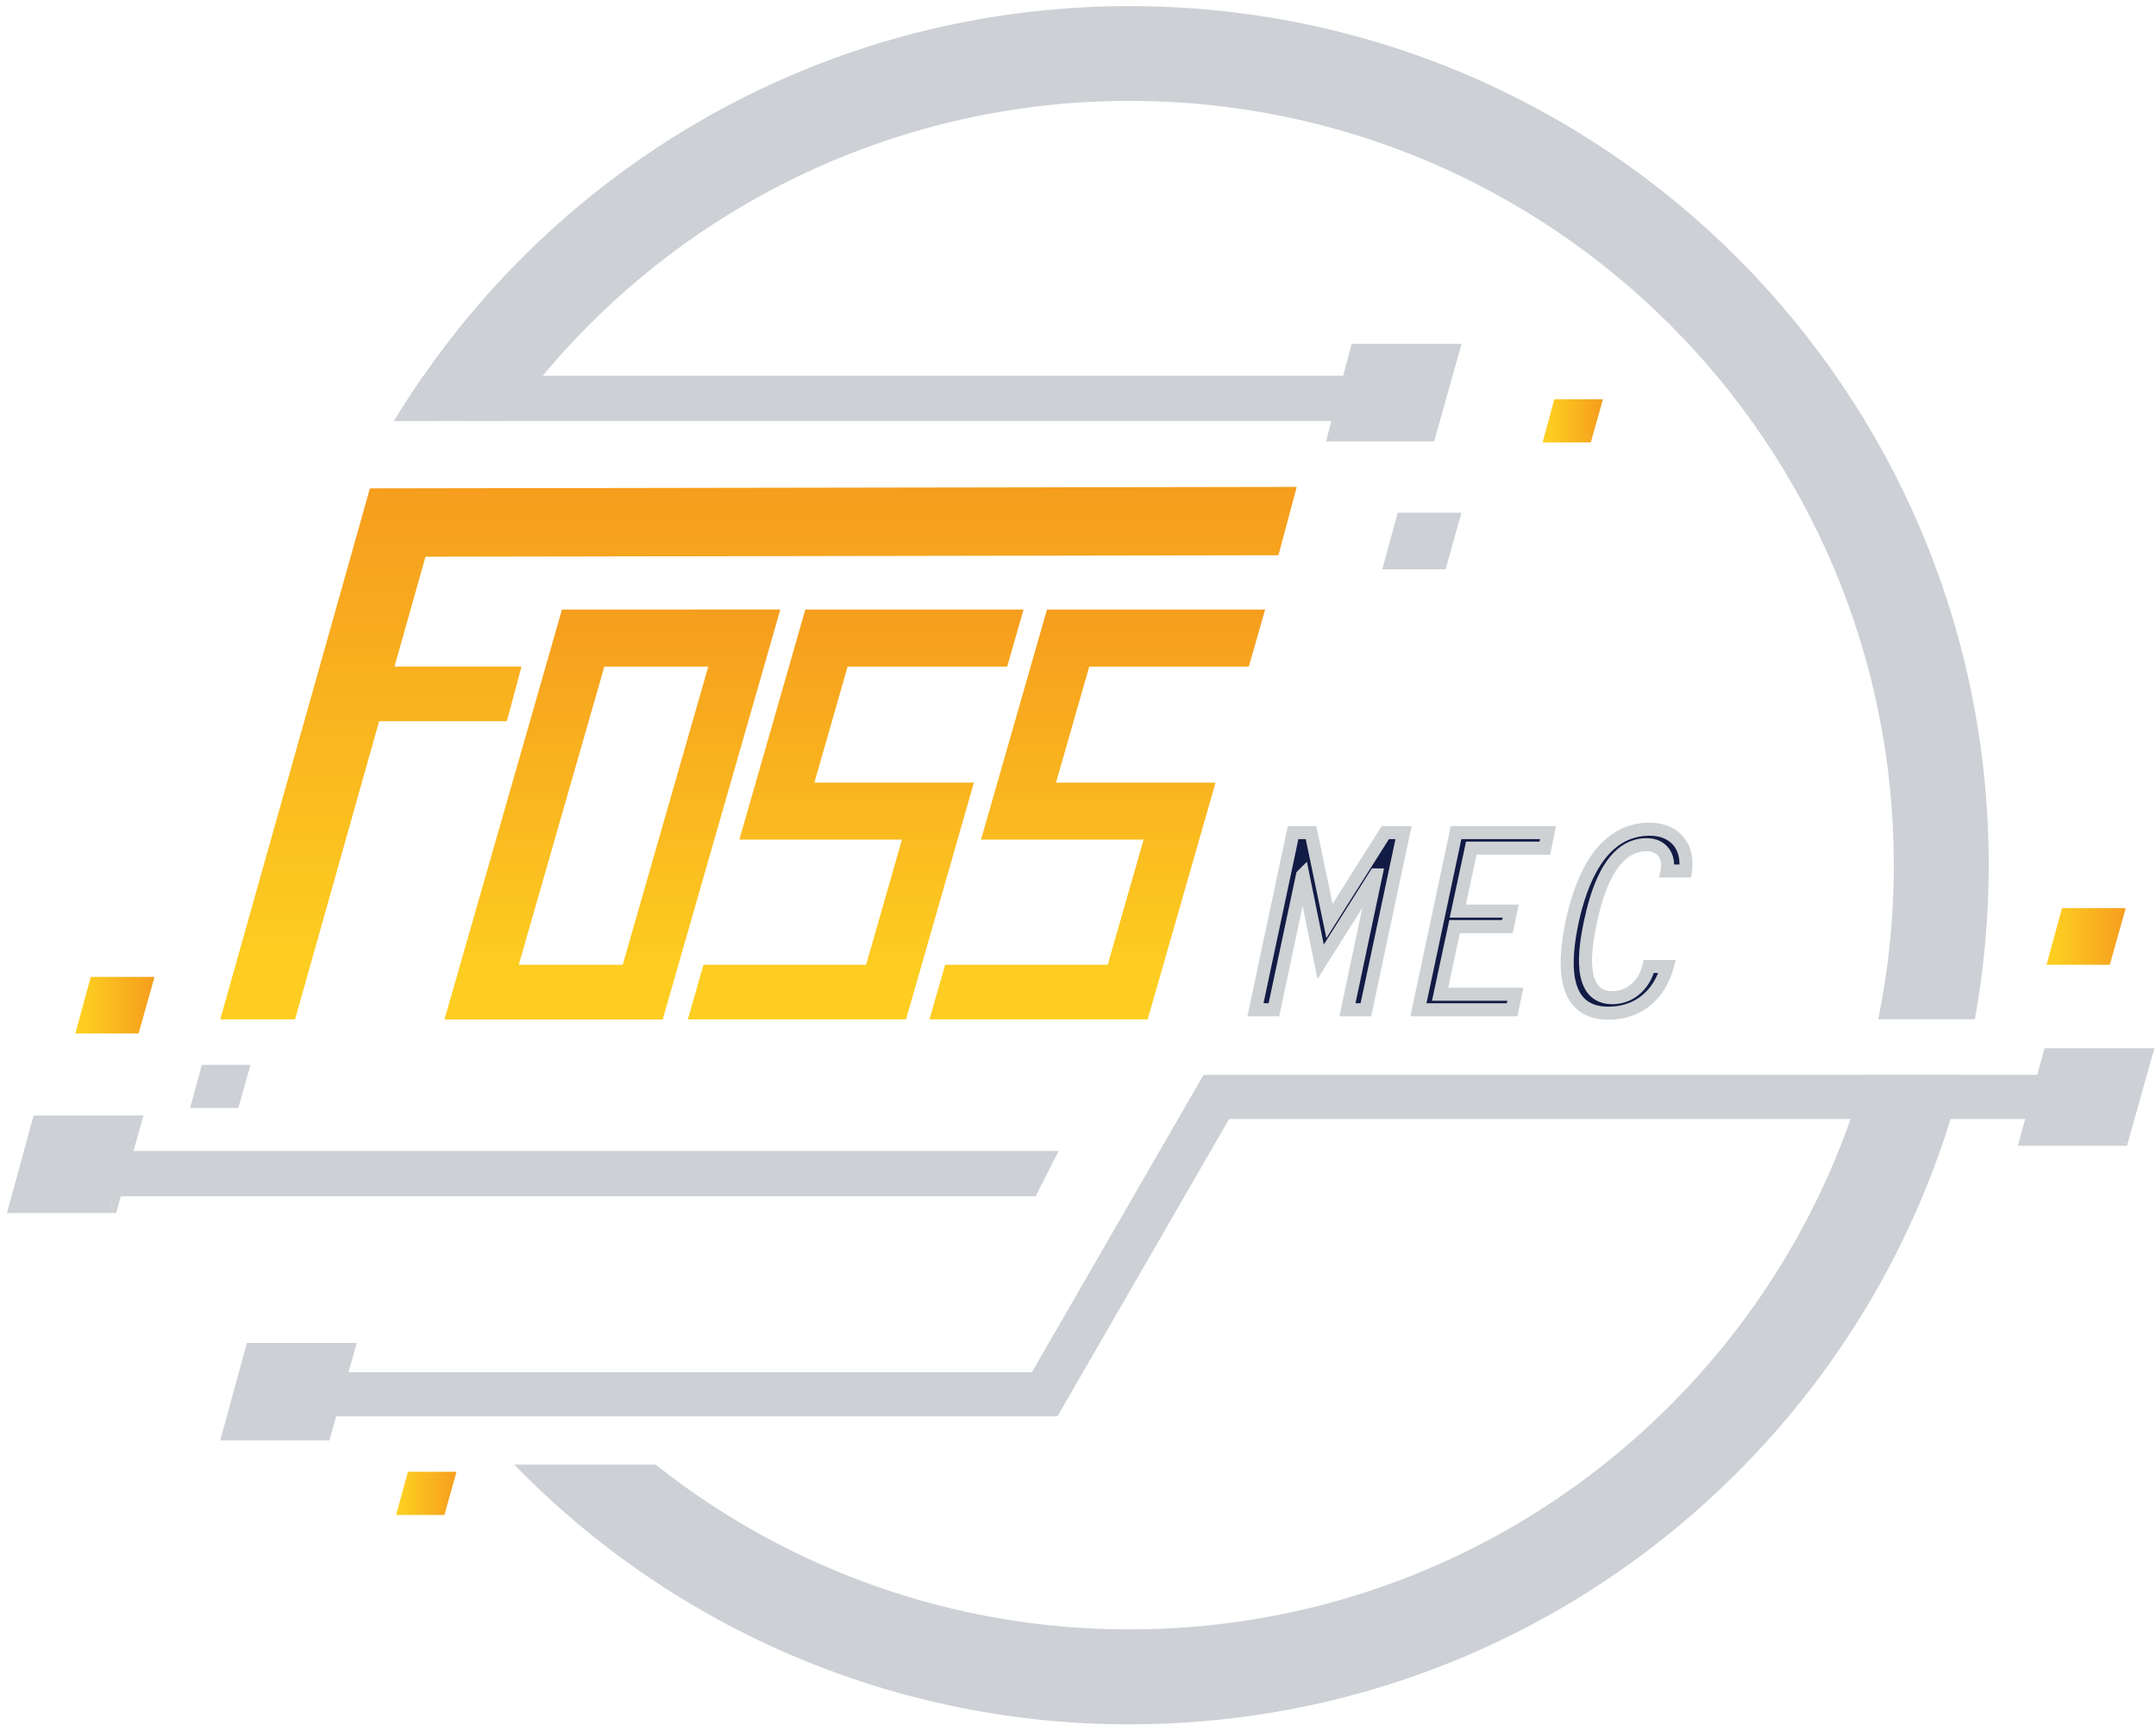
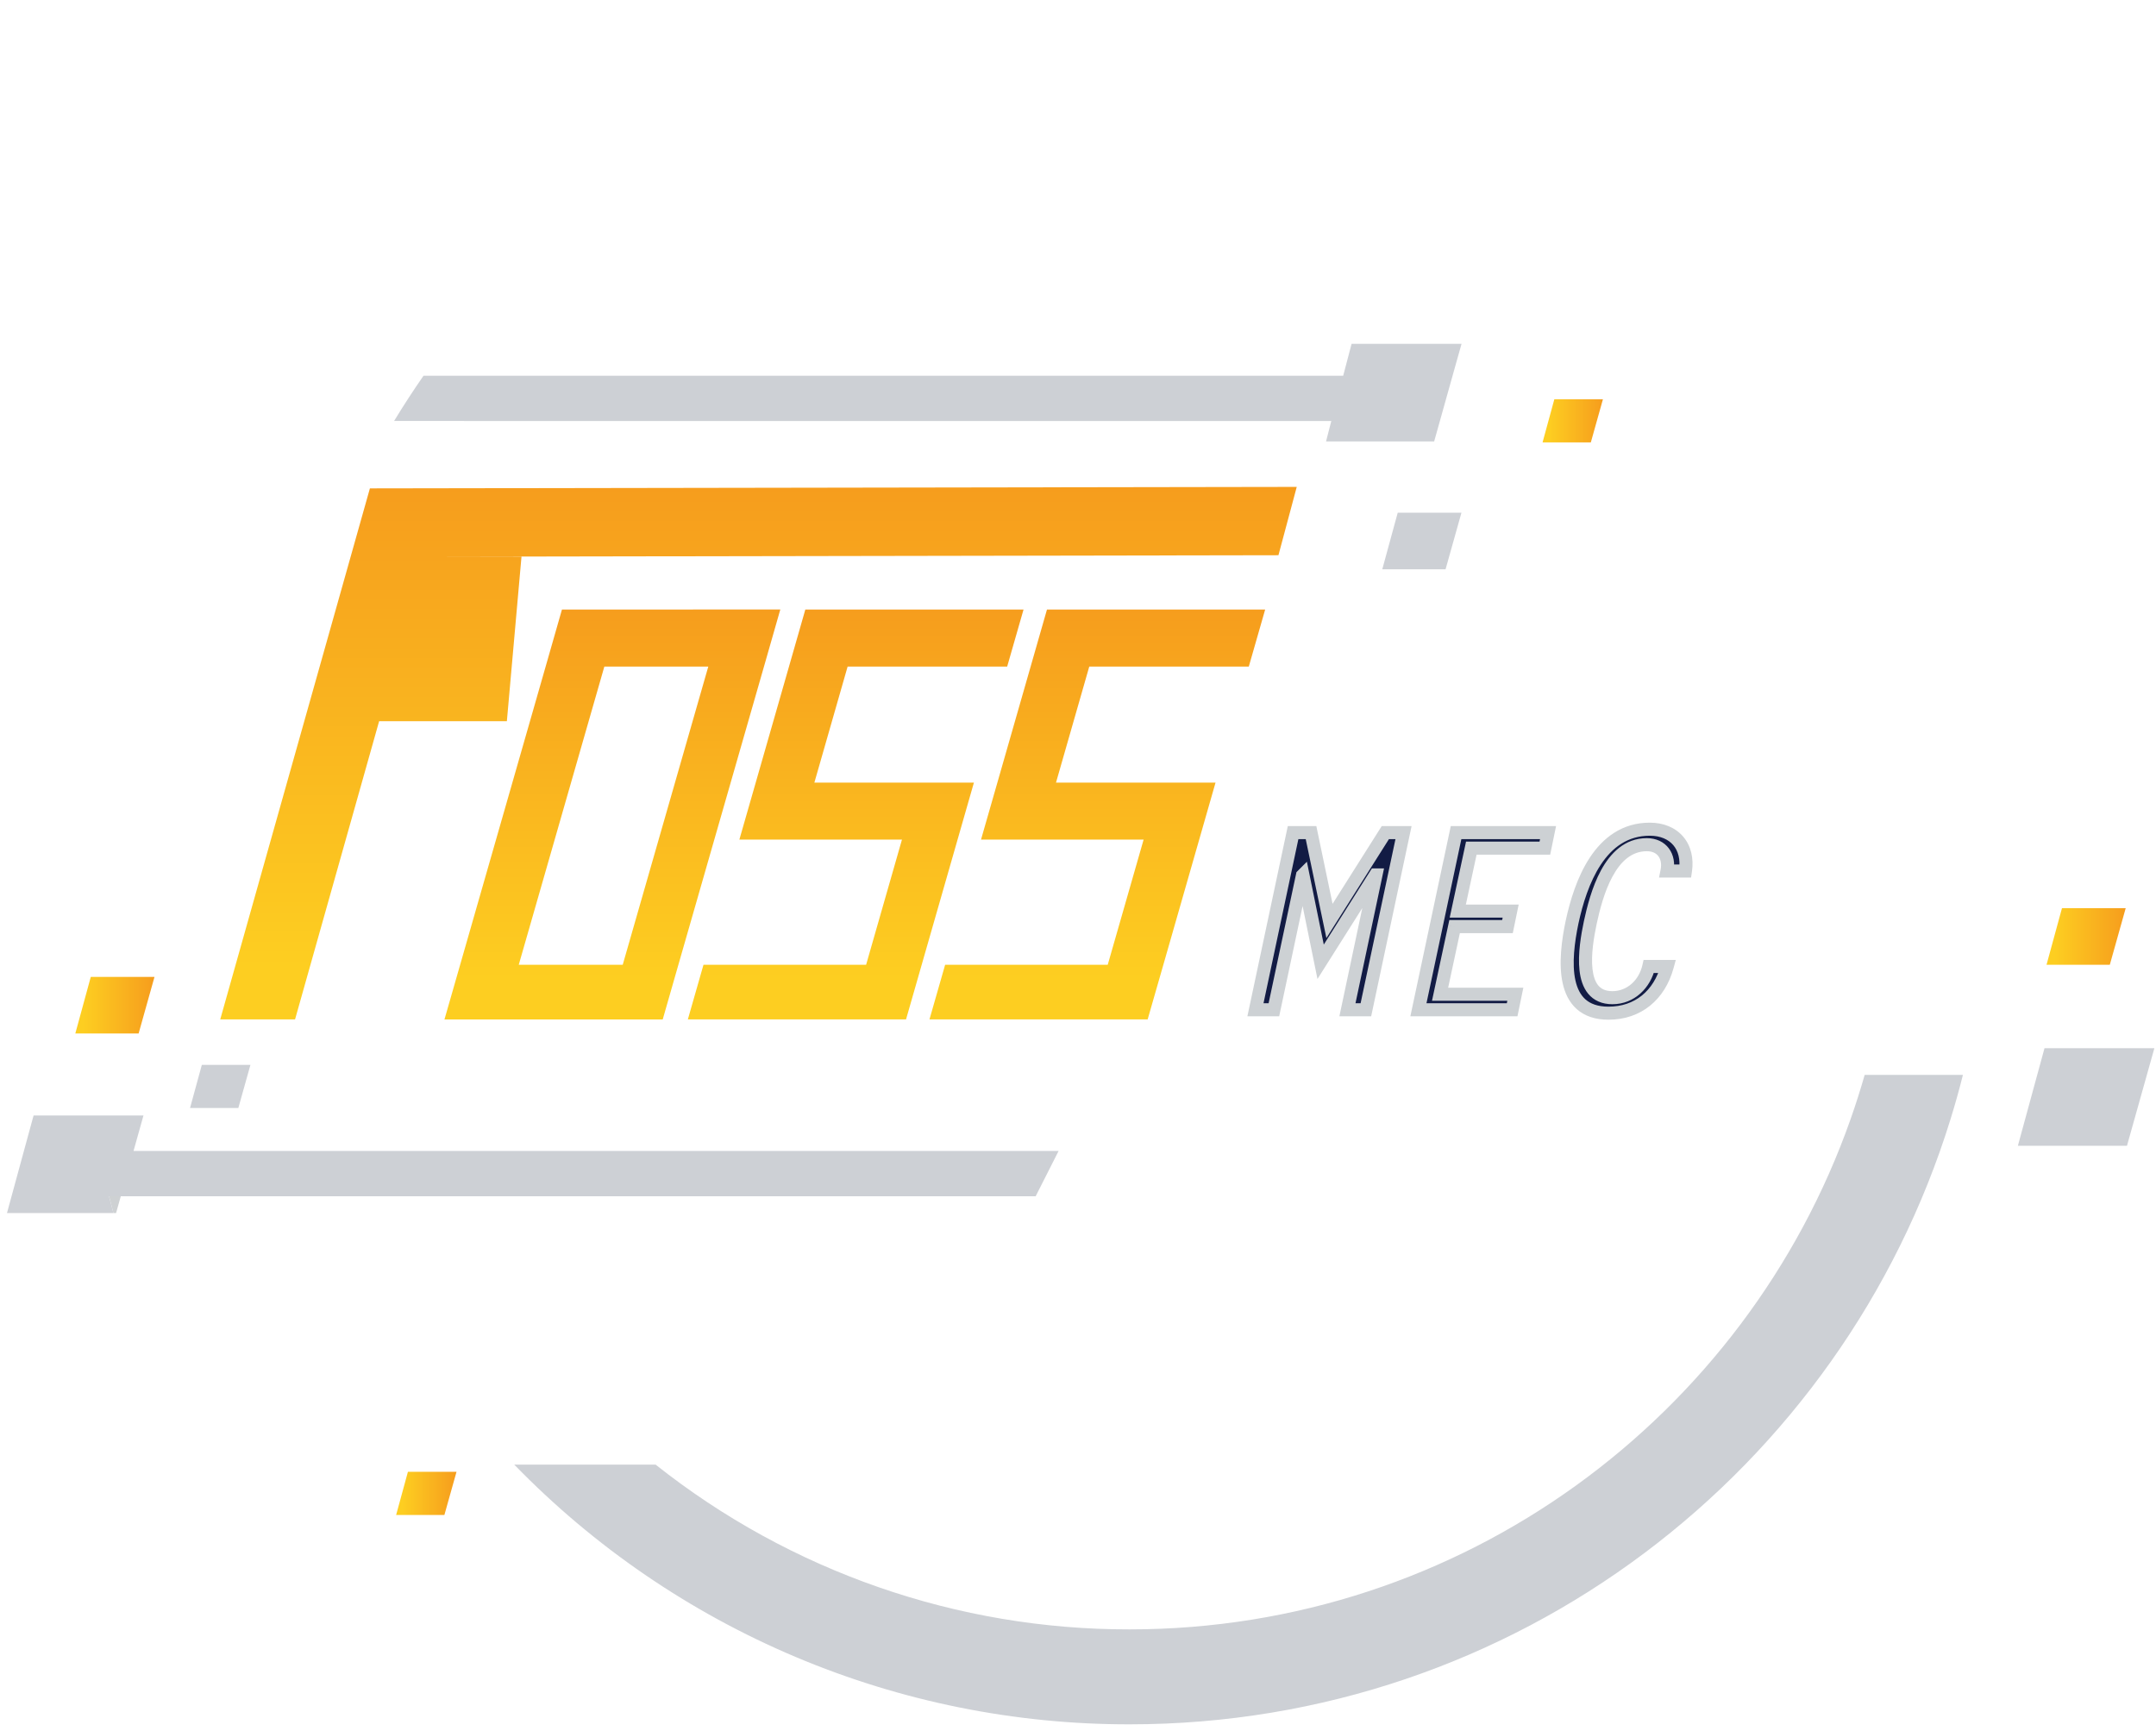
<svg xmlns="http://www.w3.org/2000/svg" width="289" height="232" viewBox="0 0 289 232" fill="none">
  <g clip-path="url(#clip0_310_229)">
    <path d="M249.952 144.067H263.12C262.623 146.065 262.065 148.035 261.463 149.988C246.953 196.976 203.174 231.115 151.422 231.115C136.041 231.134 120.813 228.063 106.643 222.083C92.472 216.103 79.648 207.336 68.931 196.304H87.877C105.95 210.64 128.35 218.426 151.418 218.389C196.061 218.389 234.036 189.834 248.065 149.988C248.749 148.042 249.378 146.068 249.952 144.067Z" fill="#CDD0D5" />
-     <path d="M52.822 56.429C54.075 54.36 55.388 52.342 56.761 50.374C77.552 20.417 112.191 0.821 151.412 0.821C215.036 0.808 266.575 52.363 266.575 115.952C266.578 122.883 265.957 129.8 264.721 136.619H251.766C253.16 129.818 253.86 122.894 253.856 115.952C253.856 59.381 207.996 13.521 151.422 13.521C136.408 13.506 121.575 16.799 107.978 23.167C94.382 29.534 82.355 38.819 72.753 50.362C71.115 52.325 69.551 54.343 68.061 56.417L52.822 56.429Z" fill="#CDD0D5" />
-     <path d="M57.034 74.617L52.882 89.341H69.903L67.943 96.664H50.82L39.551 136.632H29.521L47.002 74.617L49.583 65.458L173.822 65.26L171.368 74.419L57.034 74.617Z" fill="url(#paint0_linear_310_229)" />
+     <path d="M57.034 74.617H69.903L67.943 96.664H50.82L39.551 136.632H29.521L47.002 74.617L49.583 65.458L173.822 65.26L171.368 74.419L57.034 74.617Z" fill="url(#paint0_linear_310_229)" />
    <path d="M75.327 81.698L73.138 89.347L61.681 129.308L59.578 136.638H88.834L90.934 129.308L102.407 89.341L104.596 81.692L75.327 81.698ZM83.473 129.308H69.537L81.01 89.341H94.943L83.473 129.308Z" fill="url(#paint1_linear_310_229)" />
    <path d="M113.619 89.341L109.163 104.893H130.548L128.358 112.532L123.549 129.308L121.449 136.632H92.203L94.299 129.308H116.098L120.904 112.532H99.109L101.301 104.893L105.76 89.341L107.949 81.699H137.199L135.006 89.341H113.619Z" fill="url(#paint2_linear_310_229)" />
    <path d="M146.01 89.341L141.552 104.893H162.936L160.747 112.532L155.941 129.308L153.837 136.632H124.591L126.691 129.308H148.486L153.296 112.532H131.5L133.693 104.893L138.151 89.341L140.341 81.699H169.587L167.395 89.341H146.01Z" fill="url(#paint3_linear_310_229)" />
    <path d="M68.061 56.429H178.453L177.749 59.164H192.24L192.482 58.307L195.054 49.131L195.911 46.088H181.172L180.047 50.362H56.77C55.393 52.344 54.08 54.362 52.831 56.417L68.061 56.429Z" fill="#CDD0D5" />
    <path d="M178.211 123.435L185.695 111.599H188.134L183.09 135.337H180.617L184.442 117.27H184.376L177.024 128.908L174.65 117.27L174.584 117.336L170.76 135.337H168.287L173.331 111.599H175.738L178.211 123.435ZM207.507 111.599L207.079 113.676H197.221L195.408 122.116H202.496L202.067 124.193H194.979L193.034 133.26H203.122L202.694 135.337H190.133L195.177 111.599H207.507ZM225.924 116.742H223.452C223.847 114.764 222.759 113.215 220.748 113.215C215.737 113.215 213.956 120.006 213.165 123.666C212.44 127.128 211.385 133.721 216.132 133.721C218.605 133.721 220.484 131.875 221.012 129.534H223.485C222.43 133.392 219.561 135.798 215.605 135.798C209.077 135.798 209.67 128.644 210.725 123.6C211.846 118.391 214.451 111.137 221.144 111.137C224.441 111.137 226.419 113.445 225.924 116.742Z" fill="#121B44" />
    <path d="M178.211 123.435L177.354 123.614L177.796 125.728L178.95 123.903L178.211 123.435ZM185.695 111.599V110.724H185.213L184.955 111.131L185.695 111.599ZM188.134 111.599L188.99 111.781L189.215 110.724H188.134V111.599ZM183.09 135.337V136.212H183.799L183.946 135.519L183.09 135.337ZM180.617 135.337L179.761 135.156L179.538 136.212H180.617V135.337ZM184.442 117.27L185.298 117.451L185.521 116.395H184.442V117.27ZM184.376 117.27V116.395H183.894L183.636 116.802L184.376 117.27ZM177.024 128.908L176.166 129.083L176.601 131.215L177.763 129.375L177.024 128.908ZM174.65 117.27L175.507 117.095L175.182 115.5L174.031 116.651L174.65 117.27ZM174.584 117.336L173.965 116.717L173.782 116.9L173.728 117.154L174.584 117.336ZM170.76 135.337V136.212H171.468L171.615 135.519L170.76 135.337ZM168.287 135.337L167.431 135.155L167.206 136.212H168.287V135.337ZM173.331 111.599V110.724H172.623L172.475 111.417L173.331 111.599ZM175.738 111.599L176.594 111.42L176.449 110.724H175.738V111.599ZM178.95 123.903L186.434 112.067L184.955 111.131L177.471 122.967L178.95 123.903ZM185.695 112.474H188.134V110.724H185.695V112.474ZM187.278 111.417L182.234 135.155L183.946 135.519L188.99 111.781L187.278 111.417ZM183.09 134.462H180.617V136.212H183.09V134.462ZM181.473 135.518L185.298 117.451L183.586 117.089L179.761 135.156L181.473 135.518ZM184.442 116.395H184.376V118.145H184.442V116.395ZM183.636 116.802L176.284 128.441L177.763 129.375L185.116 117.737L183.636 116.802ZM177.881 128.733L175.507 117.095L173.793 117.445L176.166 129.083L177.881 128.733ZM174.031 116.651L173.965 116.717L175.203 117.954L175.269 117.888L174.031 116.651ZM173.728 117.154L169.904 135.155L171.615 135.519L175.44 117.518L173.728 117.154ZM170.76 134.462H168.287V136.212H170.76V134.462ZM169.143 135.519L174.187 111.781L172.475 111.417L167.431 135.155L169.143 135.519ZM173.331 112.474H175.738V110.724H173.331V112.474ZM174.881 111.778L177.354 123.614L179.067 123.256L176.594 111.42L174.881 111.778ZM207.507 111.599L208.364 111.776L208.581 110.724H207.507V111.599ZM207.079 113.676V114.551H207.792L207.936 113.853L207.079 113.676ZM197.221 113.676V112.801H196.514L196.366 113.492L197.221 113.676ZM195.408 122.116L194.552 121.932L194.325 122.991H195.408V122.116ZM202.496 122.116L203.353 122.293L203.57 121.241H202.496V122.116ZM202.067 124.193V125.068H202.78L202.924 124.37L202.067 124.193ZM194.979 124.193V123.318H194.272L194.124 124.01L194.979 124.193ZM193.034 133.26L192.178 133.076L191.951 134.135H193.034V133.26ZM203.122 133.26L203.979 133.437L204.196 132.385H203.122V133.26ZM202.694 135.337V136.212H203.407L203.551 135.514L202.694 135.337ZM190.133 135.337L189.277 135.155L189.052 136.212H190.133V135.337ZM195.177 111.599V110.724H194.468L194.321 111.417L195.177 111.599ZM206.65 111.422L206.222 113.499L207.936 113.853L208.364 111.776L206.65 111.422ZM207.079 112.801H197.221V114.551H207.079V112.801ZM196.366 113.492L194.552 121.932L196.263 122.3L198.076 113.86L196.366 113.492ZM195.408 122.991H202.496V121.241H195.408V122.991ZM201.639 121.939L201.211 124.016L202.924 124.37L203.353 122.293L201.639 121.939ZM202.067 123.318H194.979V125.068H202.067V123.318ZM194.124 124.01L192.178 133.076L193.889 133.443L195.835 124.377L194.124 124.01ZM193.034 134.135H203.122V132.385H193.034V134.135ZM202.266 133.083L201.837 135.16L203.551 135.514L203.979 133.437L202.266 133.083ZM202.694 134.462H190.133V136.212H202.694V134.462ZM190.988 135.519L196.033 111.781L194.321 111.417L189.277 135.155L190.988 135.519ZM195.177 112.474H207.507V110.724H195.177V112.474ZM225.924 116.742V117.617H226.678L226.79 116.872L225.924 116.742ZM223.452 116.742L222.594 116.571L222.384 117.617H223.452V116.742ZM213.165 123.666L212.31 123.481L212.309 123.486L213.165 123.666ZM221.012 129.534V128.659H220.312L220.158 129.342L221.012 129.534ZM223.485 129.534L224.329 129.765L224.631 128.659H223.485V129.534ZM210.725 123.6L209.87 123.416L209.869 123.421L210.725 123.6ZM225.924 115.867H223.452V117.617H225.924V115.867ZM224.31 116.914C224.546 115.734 224.355 114.586 223.703 113.713C223.042 112.828 221.991 112.34 220.748 112.34V114.09C221.517 114.09 222.015 114.376 222.301 114.76C222.597 115.156 222.753 115.772 222.594 116.571L224.31 116.914ZM220.748 112.34C217.766 112.34 215.836 114.383 214.605 116.65C213.37 118.925 212.707 121.645 212.31 123.481L214.02 123.851C214.415 122.027 215.037 119.522 216.143 117.485C217.253 115.442 218.719 114.09 220.748 114.09V112.34ZM212.309 123.486C211.947 125.214 211.47 127.854 211.727 130.092C211.856 131.213 212.18 132.338 212.89 133.195C213.633 134.091 214.717 134.596 216.132 134.596V132.846C215.174 132.846 214.61 132.527 214.237 132.079C213.833 131.591 213.576 130.851 213.466 129.892C213.245 127.967 213.658 125.58 214.022 123.845L212.309 123.486ZM216.132 134.596C219.092 134.596 221.266 132.385 221.865 129.727L220.158 129.342C219.702 131.365 218.118 132.846 216.132 132.846V134.596ZM221.012 130.409H223.485V128.659H221.012V130.409ZM222.641 129.304C221.679 132.819 219.128 134.924 215.605 134.924V136.673C219.994 136.673 223.18 133.964 224.329 129.765L222.641 129.304ZM215.605 134.924C214.14 134.924 213.174 134.526 212.52 133.947C211.855 133.358 211.418 132.496 211.176 131.402C210.684 129.179 211.057 126.29 211.582 123.779L209.869 123.421C209.339 125.954 208.888 129.164 209.467 131.78C209.761 133.105 210.333 134.347 211.36 135.257C212.398 136.176 213.806 136.673 215.605 136.673V134.924ZM211.581 123.784C212.134 121.215 213.037 118.226 214.575 115.897C216.096 113.595 218.179 112.012 221.144 112.012V110.263C217.416 110.263 214.85 112.307 213.115 114.933C211.397 117.534 210.438 120.776 209.87 123.416L211.581 123.784ZM221.144 112.012C222.585 112.012 223.641 112.511 224.291 113.272C224.941 114.033 225.276 115.165 225.059 116.612L226.79 116.872C227.067 115.023 226.661 113.352 225.621 112.135C224.581 110.918 223 110.263 221.144 110.263V112.012Z" fill="#CDD1D4" />
-     <path d="M276.162 144.067C275.594 146.064 274.967 148.038 274.278 149.988H164.75L145.169 183.91L141.737 189.834H42.7V183.91H138.327L157.911 149.988L161.327 144.067H276.162Z" fill="#CDD0D4" />
-     <path d="M44.15 193.07H29.521L33.094 179.994H47.818L44.15 193.07Z" fill="#CDD0D5" />
    <path d="M16.191 160.332L15.56 162.585H15.206L14.616 160.332H16.191Z" fill="#CED1D3" />
    <path d="M138.827 160.334H14.616L15.206 162.587H0.935L4.37 149.989L4.504 149.511H19.231L17.899 154.266H141.899L138.827 160.334Z" fill="#CDD0D5" />
    <path d="M285.11 153.568H270.486L274.055 140.492H288.782L285.11 153.568Z" fill="#CDD0D5" />
    <path d="M282.809 129.308H274.326L276.397 121.723H284.938L282.809 129.308Z" fill="url(#paint4_linear_310_229)" />
    <path d="M193.77 76.304H185.286L187.358 68.719H195.899L193.77 76.304Z" fill="#CDD0D5" />
    <path d="M213.242 59.297H206.772L208.35 53.513H214.864L213.242 59.297Z" fill="url(#paint5_linear_310_229)" />
    <path d="M18.581 138.518H10.097L12.169 130.933H20.71L18.581 138.518Z" fill="url(#paint6_linear_310_229)" />
    <path d="M31.947 148.51H25.474L27.055 142.726H33.569L31.947 148.51Z" fill="#CDD0D5" />
    <path d="M59.568 203.054H53.099L54.679 197.27H61.193L59.568 203.054Z" fill="url(#paint7_linear_310_229)" />
  </g>
  <defs>
    <linearGradient id="paint0_linear_310_229" x1="101.67" y1="136.632" x2="101.67" y2="65.26" gradientUnits="userSpaceOnUse">
      <stop offset="0.1" stop-color="#FDCE21" />
      <stop offset="1" stop-color="#F69D1D" />
    </linearGradient>
    <linearGradient id="paint1_linear_310_229" x1="82.077" y1="136.631" x2="82.077" y2="81.698" gradientUnits="userSpaceOnUse">
      <stop offset="0.1" stop-color="#FDCE21" />
      <stop offset="1" stop-color="#F69D1D" />
    </linearGradient>
    <linearGradient id="paint2_linear_310_229" x1="114.699" y1="136.632" x2="114.699" y2="81.699" gradientUnits="userSpaceOnUse">
      <stop offset="0.1" stop-color="#FDCE21" />
      <stop offset="1" stop-color="#F69D1D" />
    </linearGradient>
    <linearGradient id="paint3_linear_310_229" x1="147.091" y1="136.632" x2="147.091" y2="81.699" gradientUnits="userSpaceOnUse">
      <stop offset="0.1" stop-color="#FDCE21" />
      <stop offset="1" stop-color="#F69D1D" />
    </linearGradient>
    <linearGradient id="paint4_linear_310_229" x1="274.326" y1="125.515" x2="284.938" y2="125.515" gradientUnits="userSpaceOnUse">
      <stop offset="0.1" stop-color="#FDCE21" />
      <stop offset="1" stop-color="#F69D1D" />
    </linearGradient>
    <linearGradient id="paint5_linear_310_229" x1="206.772" y1="56.407" x2="214.864" y2="56.407" gradientUnits="userSpaceOnUse">
      <stop offset="0.1" stop-color="#FDCE21" />
      <stop offset="1" stop-color="#F69D1D" />
    </linearGradient>
    <linearGradient id="paint6_linear_310_229" x1="10.097" y1="134.726" x2="20.71" y2="134.726" gradientUnits="userSpaceOnUse">
      <stop offset="0.1" stop-color="#FDCE21" />
      <stop offset="1" stop-color="#F69D1D" />
    </linearGradient>
    <linearGradient id="paint7_linear_310_229" x1="53.099" y1="200.164" x2="61.193" y2="200.164" gradientUnits="userSpaceOnUse">
      <stop offset="0.1" stop-color="#FDCE21" />
      <stop offset="1" stop-color="#F69D1D" />
    </linearGradient>
    <clipPath id="clip0_310_229">
      <rect width="289" height="232" fill="white" />
    </clipPath>
  </defs>
</svg>